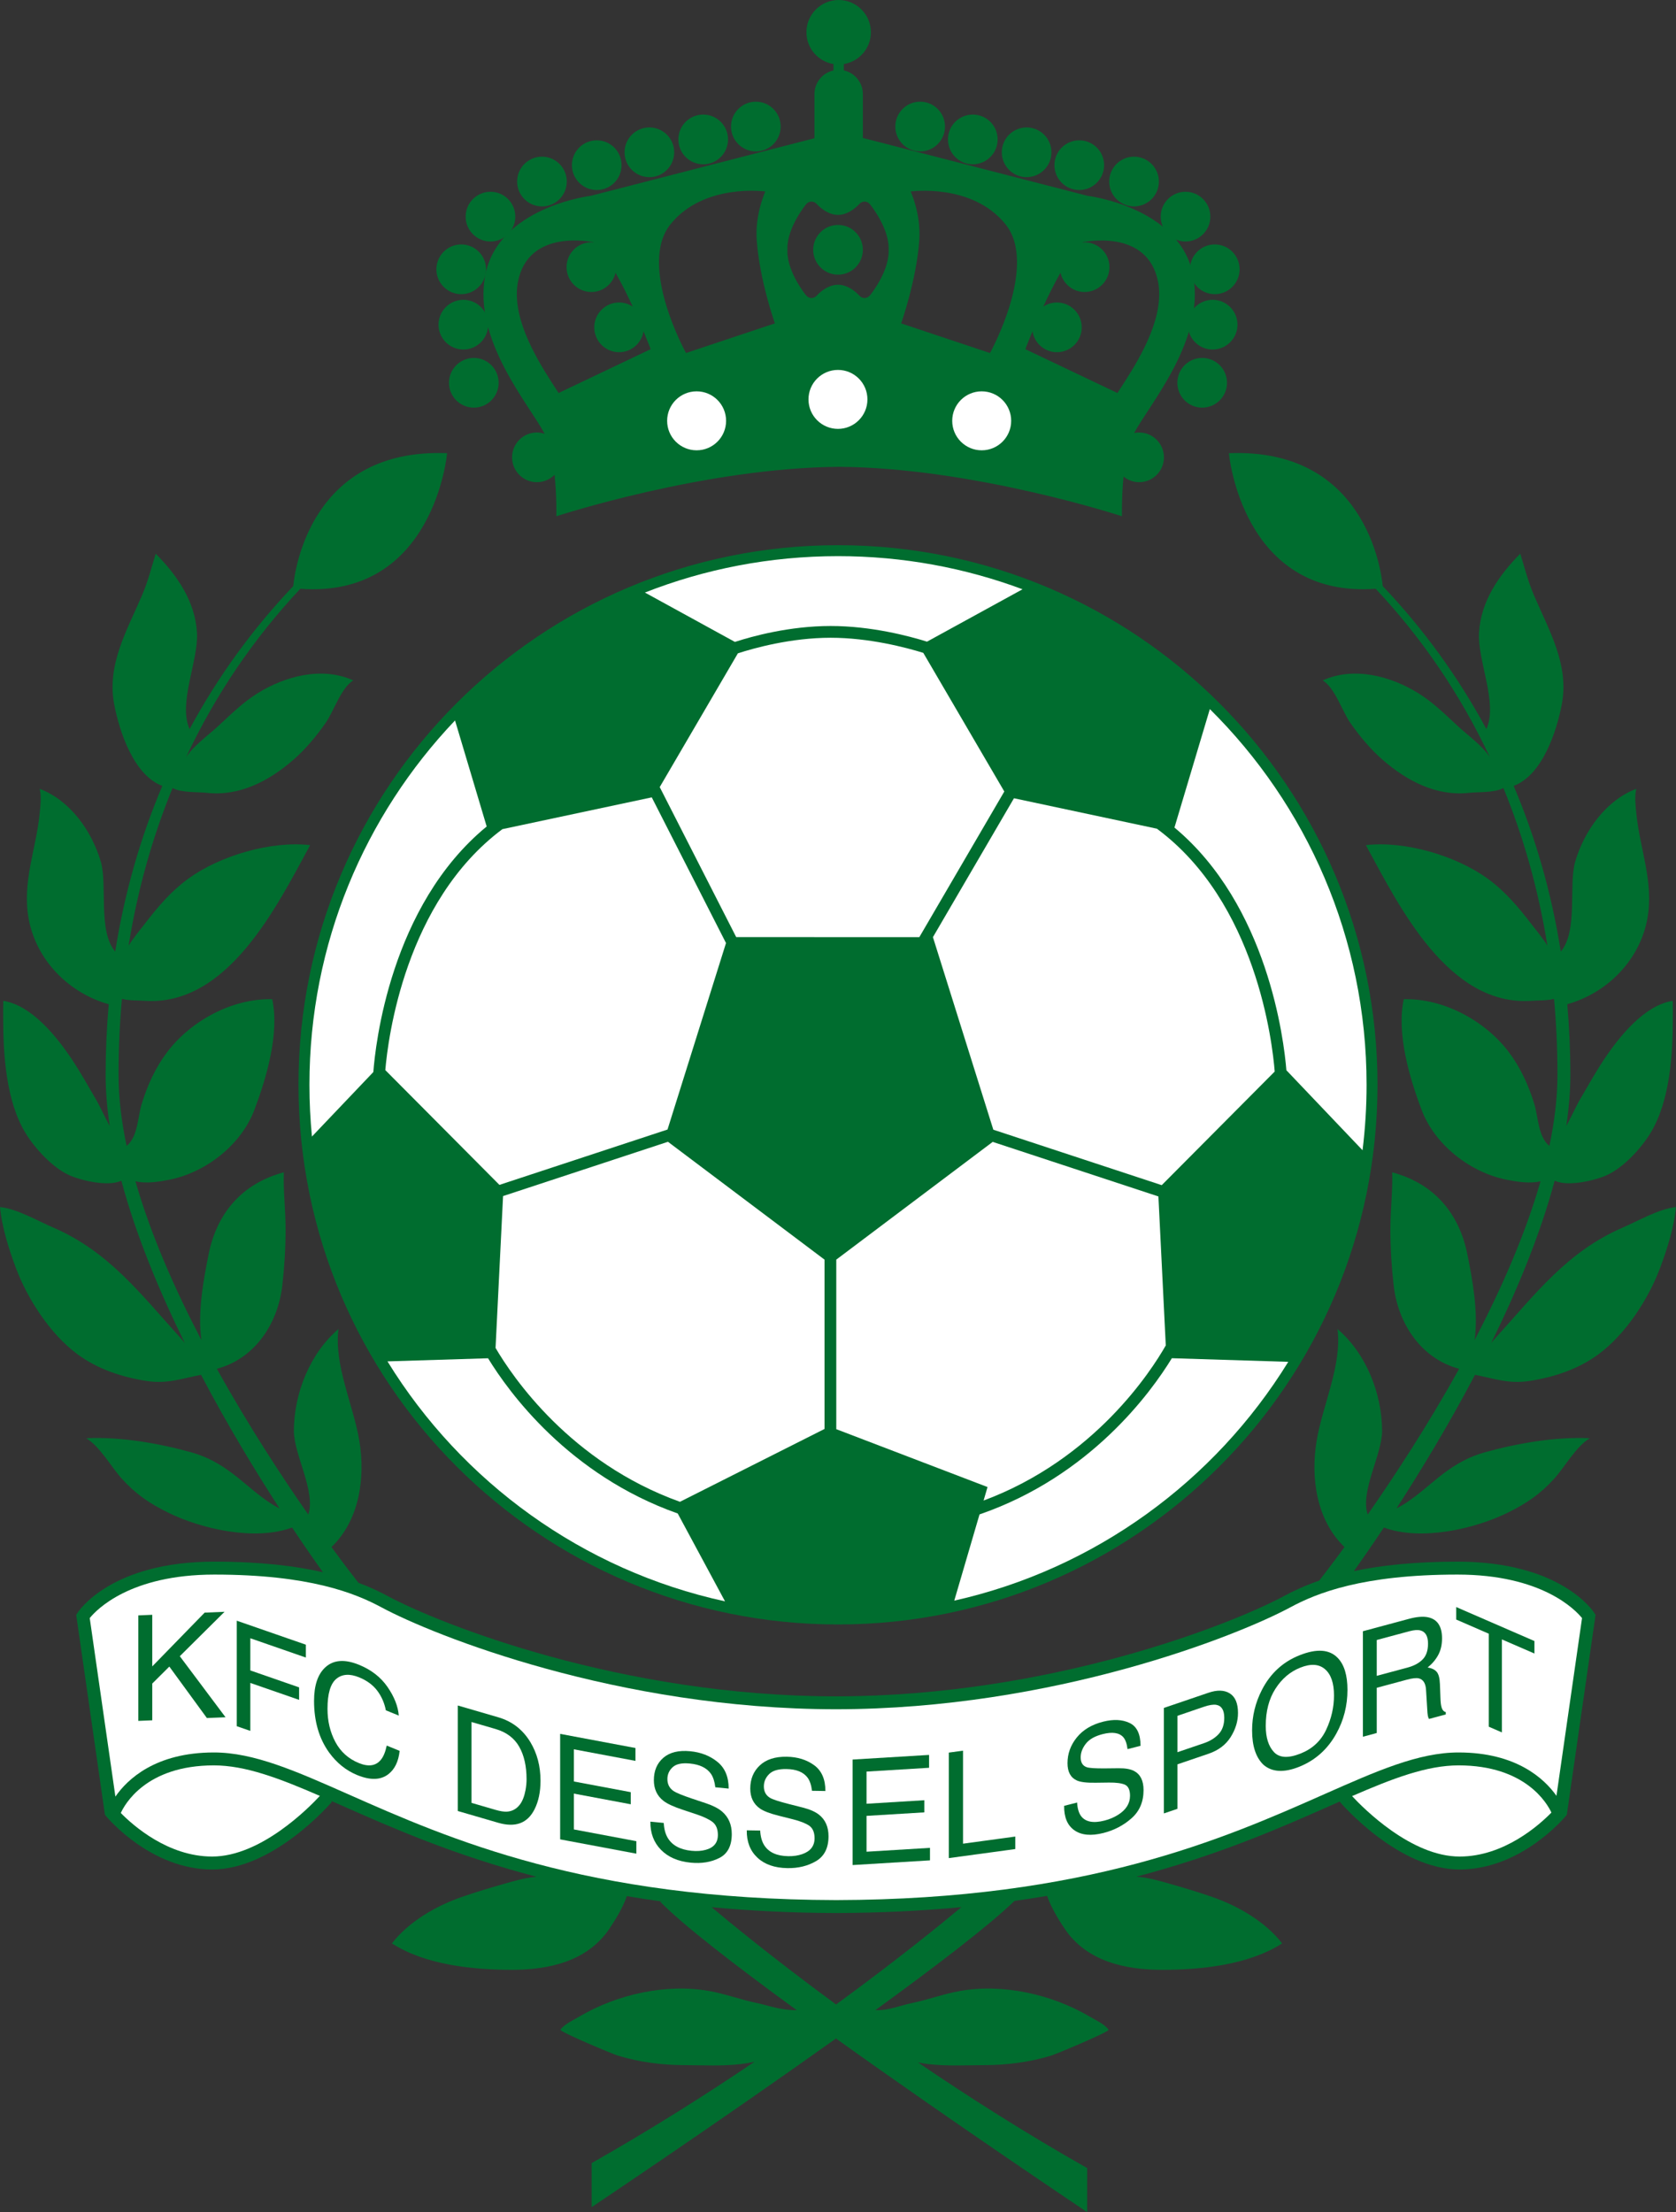
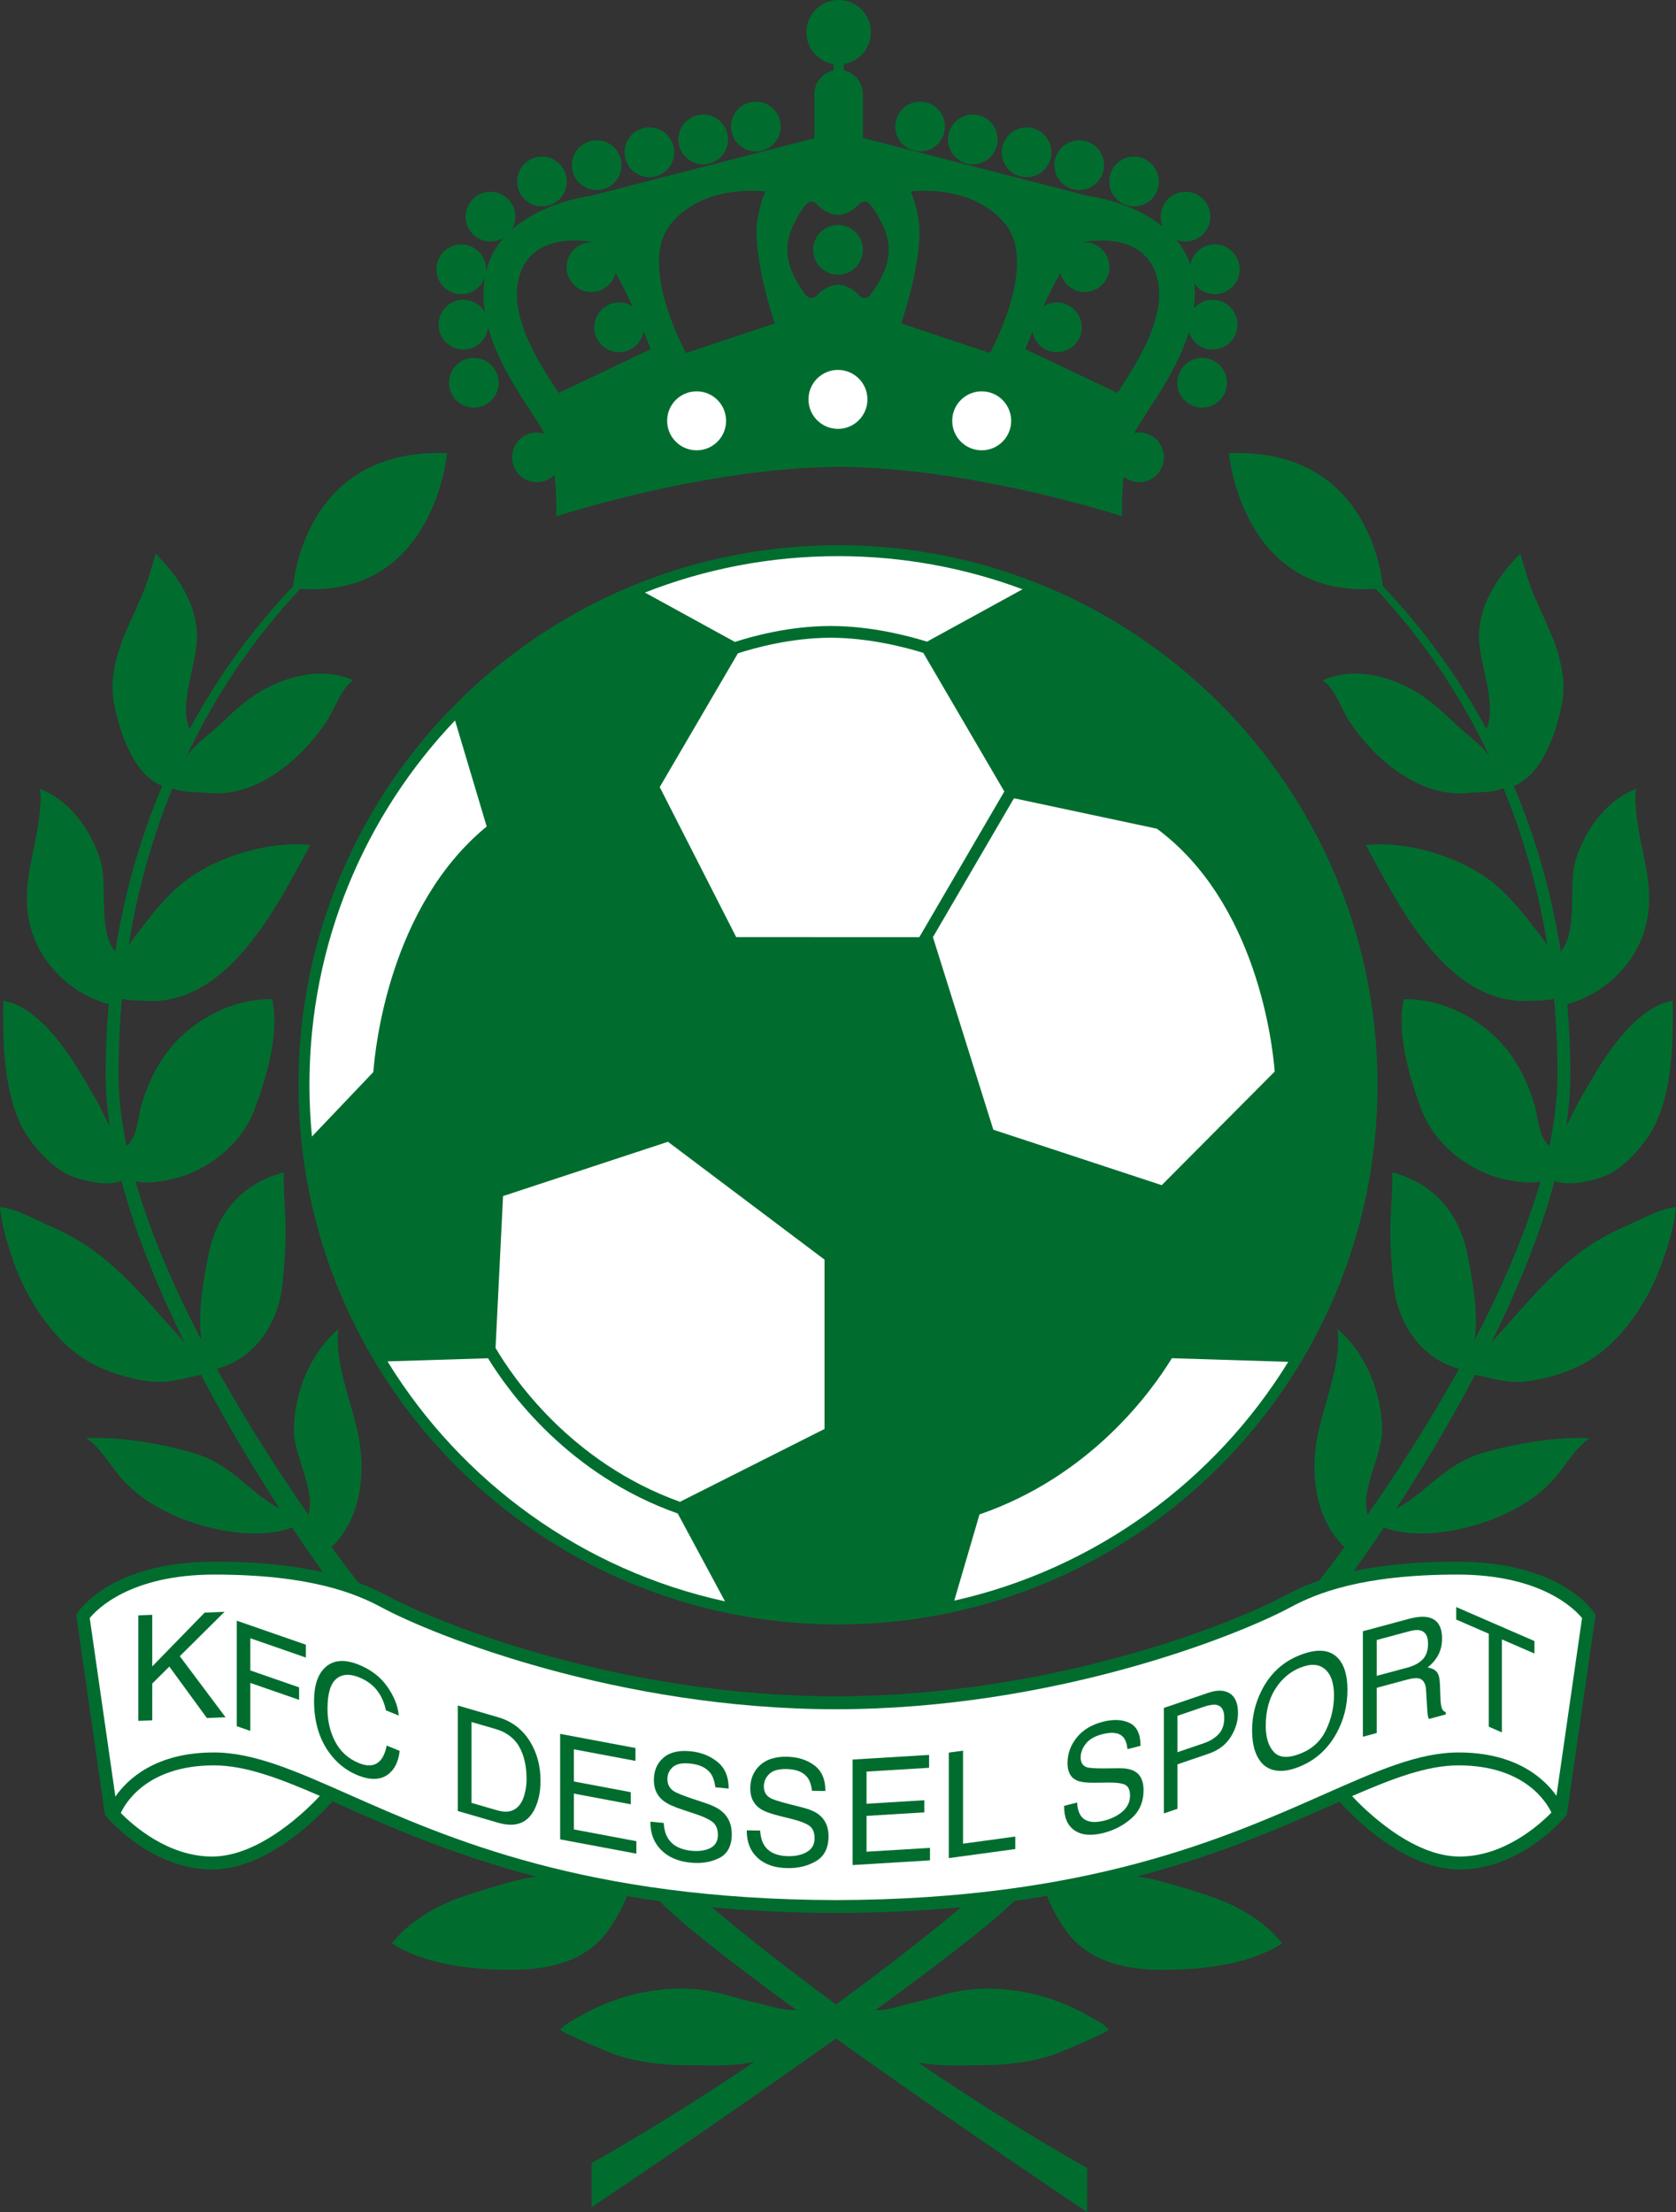
<svg xmlns="http://www.w3.org/2000/svg" xmlns:ns1="http://www.inkscape.org/namespaces/inkscape" xmlns:ns2="http://sodipodi.sourceforge.net/DTD/sodipodi-0.dtd" width="177.209" version="1.1" height="233.859" viewBox="0 0 141.767 187.087" id="svg2937" ns1:version="0.47 r22583" ns2:docname="Dessel_Sport-Seite001.svg">
  <rect x="0" y="0" width="141.767" height="187.087" fill="#333333" stroke="none" />
  <ns2:namedview pagecolor="#ffffff" bordercolor="#666666" borderopacity="1" objecttolerance="10" gridtolerance="10" guidetolerance="10" ns1:pageopacity="0" ns1:pageshadow="2" ns1:window-width="1152" ns1:window-height="804" id="namedview3052" showgrid="false" ns1:zoom="3.5797234" ns1:cx="89.057625" ns1:cy="161.57515" ns1:window-x="-4" ns1:window-y="-4" ns1:window-maximized="1" ns1:current-layer="svg2937" />
  <defs id="defs2939">
    <ns1:perspective ns2:type="inkscape:persp3d" ns1:vp_x="0 : 121.25 : 1" ns1:vp_y="0 : 1000 : 0" ns1:vp_z="242.5 : 121.25 : 1" ns1:persp3d-origin="121.25 : 80.833333 : 1" id="perspective3056" />
    <clipPath id="Clip0">
      <path d="m 0,0 192.756,0 0,192.756 L 0,192.756 0,0 z" transform="translate(0.26,0.677)" id="path2942" />
    </clipPath>
  </defs>
  <g id="Hintergrund" transform="translate(-25.754,-3.512)">
    <g id="Gruppe1" clip-path="url(#Clip0)">
      <path style="fill:#006d2f;fill-rule:evenodd;stroke:none" d="m 58.424,38.678 c 0,1.162 -0.94,2.103 -2.102,2.103 -0.501,0 -0.954,-0.182 -1.313,-0.475 -0.173,1.754 -0.137,3.355 -0.137,3.355 0,0 -12.523,-4.11 -23.92,-4.18 -11.398,0.069 -23.92,4.18 -23.92,4.18 0,0 0.038,-1.695 -0.151,-3.508 -0.381,0.387 -0.909,0.627 -1.495,0.627 -1.161,0 -2.1,-0.941 -2.1,-2.103 0,-1.159 0.939,-2.101 2.1,-2.101 0.231,0 0.448,0.046 0.655,0.115 C 4.729,34.199 0,28.812 1.004,23.34 2.073,17.506 9.949,16.56 9.949,16.56 l 18.915,-4.87 0,-3.736 c 0,-0.98 0.688,-1.797 1.608,-1.997 l 0,-0.54 C 29.176,5.206 28.184,4.084 28.184,2.727 28.184,1.222 29.404,0 30.91,0 c 1.506,0 2.727,1.222 2.727,2.727 0,1.357 -0.991,2.479 -2.289,2.689 l 0,0.54 c 0.92,0.201 1.609,1.018 1.609,1.997 l 0,3.715 18.997,4.892 c 0,0 7.877,0.946 8.947,6.78 0.994,5.422 -3.636,10.757 -4.998,13.28 0.135,-0.028 0.275,-0.043 0.419,-0.043 1.162,0 2.102,0.941 2.102,2.101 z m -22.229,-11.327 7.517,2.506 c 0,0 4.123,-7.438 1.294,-10.913 -2.83,-3.477 -8.004,-2.749 -8.004,-2.749 0,0 0.886,1.908 0.728,4.123 -0.242,3.396 -1.535,7.033 -1.535,7.033 z M 23.979,20.317 c -0.158,-2.215 0.728,-4.123 0.728,-4.123 0,0 -5.174,-0.728 -8.003,2.749 -2.829,3.476 1.294,10.913 1.294,10.913 l 7.518,-2.506 c 0,0 -1.293,-3.638 -1.536,-7.033 z m 23.326,7.7 c -0.375,0.908 -0.602,1.515 -0.602,1.515 l 7.787,3.706 c 1.437,-2.198 3.533,-5.401 3.533,-8.361 0,-0.347 -0.027,-0.691 -0.091,-1.028 -0.882,-4.583 -6.319,-3.362 -6.379,-3.369 -0.009,0.009 -0.021,0.019 -0.03,0.029 0.064,-0.006 0.127,-0.019 0.191,-0.019 1.161,0 2.102,0.942 2.102,2.102 0,1.162 -0.941,2.104 -2.102,2.104 -0.995,0 -1.823,-0.695 -2.04,-1.627 -0.524,0.917 -1.023,1.923 -1.457,2.863 0.33,-0.219 0.727,-0.349 1.153,-0.349 1.161,0 2.102,0.942 2.102,2.102 0,1.162 -0.941,2.103 -2.102,2.103 -1.046,0 -1.904,-0.767 -2.065,-1.77 z m -32.901,0 c -0.16,1.003 -1.02,1.77 -2.065,1.77 -1.16,0 -2.102,-0.941 -2.102,-2.103 0,-1.159 0.941,-2.102 2.102,-2.102 0.428,0 0.823,0.13 1.154,0.349 -0.434,-0.94 -0.933,-1.946 -1.458,-2.863 -0.216,0.932 -1.044,1.627 -2.04,1.627 -1.161,0 -2.102,-0.942 -2.102,-2.104 0,-1.159 0.94,-2.102 2.102,-2.102 0.066,0 0.128,0.014 0.192,0.019 -0.01,-0.01 -0.021,-0.021 -0.03,-0.029 -0.059,0.007 -5.497,-1.214 -6.378,3.369 -0.065,0.338 -0.092,0.682 -0.092,1.028 0,2.96 2.096,6.163 3.533,8.361 l 7.787,-3.706 c 0,0 -0.227,-0.606 -0.603,-1.515 z M 26.576,21.127 c -0.001,0.044 -0.002,0.088 -0.002,0.132 0,1.803 1.58,3.72 1.58,3.72 0.247,0.299 0.656,0.305 0.91,0.012 0,0 0.792,-0.911 1.792,-0.911 1.001,0 1.793,0.911 1.793,0.911 0.254,0.293 0.663,0.287 0.91,-0.012 0,0 1.58,-1.917 1.58,-3.72 0,-0.044 -10e-4,-0.088 -0.002,-0.132 0.001,-0.044 0.002,-0.087 0.002,-0.132 0,-1.802 -1.58,-3.72 -1.58,-3.72 -0.247,-0.299 -0.656,-0.305 -0.91,-0.012 0,0 -0.792,0.912 -1.793,0.912 -1,0 -1.792,-0.912 -1.792,-0.912 -0.254,-0.293 -0.663,-0.287 -0.91,0.012 0,0 -1.58,1.918 -1.58,3.72 0,0.045 10e-4,0.088 0.002,0.132 z" transform="translate(65.783,3.512)" id="path2948" />
      <path style="fill:#ffffff;fill-rule:evenodd;stroke:none" d="m 4.986,2.493 c 0,1.377 -1.116,2.494 -2.493,2.494 C 1.116,4.987 0,3.87 0,2.493 0,1.116 1.116,0 2.493,0 3.87,0 4.986,1.116 4.986,2.493 z" transform="translate(94.141,34.797)" id="path2950" />
      <path style="fill:#ffffff;fill-rule:evenodd;stroke:none" d="m 0,2.494 c 0,1.377 1.116,2.493 2.493,2.493 1.377,0 2.494,-1.116 2.494,-2.493 C 4.987,1.116 3.87,0 2.493,0 1.116,0 0,1.116 0,2.494 z" transform="translate(106.299,36.609)" id="path2952" />
-       <path style="fill:#ffffff;fill-rule:evenodd;stroke:none" d="m 4.986,2.494 c 0,1.377 -1.115,2.493 -2.493,2.493 C 1.116,4.987 0,3.871 0,2.494 0,1.116 1.116,0 2.493,0 3.871,0 4.986,1.116 4.986,2.494 z" transform="translate(82.185,36.609)" id="path2954" />
+       <path style="fill:#ffffff;fill-rule:evenodd;stroke:none" d="m 4.986,2.494 c 0,1.377 -1.115,2.493 -2.493,2.493 C 1.116,4.987 0,3.871 0,2.494 0,1.116 1.116,0 2.493,0 3.871,0 4.986,1.116 4.986,2.494 " transform="translate(82.185,36.609)" id="path2954" />
      <path style="fill:#006d2f;fill-rule:evenodd;stroke:none" d="M 0,2.101 C 0,3.264 0.938,4.204 2.097,4.204 3.26,4.204 4.199,3.264 4.199,2.101 4.199,0.942 3.26,0 2.097,0 0.938,0 0,0.942 0,2.101 z" transform="translate(125.343,33.783)" id="path2956" />
      <path style="fill:#006d2f;fill-rule:evenodd;stroke:none" d="m 4.2,2.101 c 0,1.163 -0.939,2.103 -2.099,2.103 C 0.941,4.204 0,3.264 0,2.101 0,0.942 0.941,0 2.102,0 3.262,0 4.2,0.942 4.2,2.101 z" transform="translate(63.732,33.783)" id="path2958" />
      <path style="fill:#006d2f;fill-rule:evenodd;stroke:none" d="M 0,2.1 C 0,3.263 0.938,4.204 2.098,4.204 3.259,4.204 4.2,3.263 4.2,2.1 4.2,0.941 3.259,0 2.098,0 0.938,0 0,0.941 0,2.1 z" transform="translate(126.228,28.868)" id="path2960" />
      <path style="fill:#006d2f;fill-rule:evenodd;stroke:none" d="m 4.201,2.1 c 0,1.163 -0.939,2.104 -2.1,2.104 C 0.941,4.204 0,3.263 0,2.1 0,0.941 0.941,0 2.102,0 3.263,0 4.201,0.941 4.201,2.1 z" transform="translate(62.847,28.868)" id="path2962" />
      <path style="fill:#006d2f;fill-rule:evenodd;stroke:none" d="M 0,2.102 C 0,3.264 0.939,4.205 2.1,4.205 3.26,4.205 4.2,3.264 4.2,2.102 4.2,0.942 3.26,0 2.1,0 0.939,0 0,0.942 0,2.102 z" transform="translate(126.407,24.185)" id="path2964" />
      <path style="fill:#006d2f;fill-rule:evenodd;stroke:none" d="M 4.2,2.102 C 4.2,3.264 3.262,4.205 2.102,4.205 0.94,4.205 0,3.264 0,2.102 0,0.942 0.94,0 2.102,0 3.262,0 4.2,0.942 4.2,2.102 z" transform="translate(62.667,24.185)" id="path2966" />
      <path style="fill:#006d2f;fill-rule:evenodd;stroke:none" d="m 0,2.101 c 0,1.163 0.938,2.104 2.098,2.104 1.161,0 2.101,-0.941 2.101,-2.104 C 4.199,0.942 3.259,0 2.098,0 0.938,0 0,0.942 0,2.101 z" transform="translate(123.934,19.731)" id="path2968" />
      <path style="fill:#006d2f;fill-rule:evenodd;stroke:none" d="m 4.2,2.101 c 0,1.163 -0.939,2.104 -2.099,2.104 C 0.94,4.205 0,3.264 0,2.101 0,0.942 0.94,0 2.102,0 3.262,0 4.2,0.942 4.2,2.101 z" transform="translate(65.142,19.731)" id="path2970" />
      <path style="fill:#006d2f;fill-rule:evenodd;stroke:none" d="M 0,2.101 C 0,3.264 0.939,4.205 2.099,4.205 3.26,4.205 4.2,3.264 4.2,2.101 4.2,0.941 3.26,0 2.099,0 0.939,0 0,0.941 0,2.101 z" transform="translate(119.579,16.763)" id="path2972" />
      <path style="fill:#006d2f;fill-rule:evenodd;stroke:none" d="m 4.2,2.101 c 0,1.163 -0.939,2.104 -2.1,2.104 C 0.94,4.205 0,3.264 0,2.101 0,0.941 0.94,0 2.101,0 3.262,0 4.2,0.941 4.2,2.101 z" transform="translate(69.496,16.763)" id="path2974" />
      <path style="fill:#006d2f;fill-rule:evenodd;stroke:none" d="m 0,2.101 c 0,1.162 0.939,2.103 2.1,2.103 1.161,0 2.101,-0.941 2.101,-2.103 C 4.201,0.941 3.261,0 2.1,0 0.939,0 0,0.941 0,2.101 z" transform="translate(114.945,15.379)" id="path2976" />
      <path style="fill:#006d2f;fill-rule:evenodd;stroke:none" d="m 4.2,2.101 c 0,1.162 -0.939,2.103 -2.099,2.103 C 0.94,4.204 0,3.263 0,2.101 0,0.941 0.94,0 2.102,0 3.262,0 4.2,0.941 4.2,2.101 z" transform="translate(74.129,15.379)" id="path2978" />
      <path style="fill:#006d2f;fill-rule:evenodd;stroke:none" d="M 0,2.101 C 0,3.264 0.939,4.204 2.099,4.204 3.26,4.204 4.2,3.264 4.2,2.101 4.2,0.941 3.26,0 2.099,0 0.939,0 0,0.941 0,2.101 z" transform="translate(110.492,14.29)" id="path2980" />
      <path style="fill:#006d2f;fill-rule:evenodd;stroke:none" d="m 4.199,2.101 c 0,1.163 -0.938,2.103 -2.099,2.103 C 0.94,4.204 0,3.264 0,2.101 0,0.941 0.94,0 2.101,0 3.261,0 4.199,0.941 4.199,2.101 z" transform="translate(78.583,14.29)" id="path2982" />
      <path style="fill:#006d2f;fill-rule:evenodd;stroke:none" d="m 0,2.102 c 0,1.162 0.939,2.104 2.1,2.104 1.161,0 2.102,-0.942 2.102,-2.104 C 4.202,0.942 3.261,0 2.1,0 0.939,0 0,0.942 0,2.102 z" transform="translate(105.939,13.201)" id="path2984" />
      <path style="fill:#006d2f;fill-rule:evenodd;stroke:none" d="m 4.2,2.102 c 0,1.162 -0.939,2.104 -2.099,2.104 C 0.939,4.205 0,3.264 0,2.102 0,0.942 0.939,0 2.102,0 3.262,0 4.2,0.942 4.2,2.102 z" transform="translate(83.135,13.201)" id="path2986" />
      <path style="fill:#006d2f;fill-rule:evenodd;stroke:none" d="m 0,2.102 c 0,1.162 0.939,2.103 2.1,2.103 1.161,0 2.102,-0.941 2.102,-2.103 C 4.202,0.942 3.261,0 2.1,0 0.939,0 0,0.942 0,2.102 z" transform="translate(101.486,12.112)" id="path2988" />
      <path style="fill:#006d2f;fill-rule:evenodd;stroke:none" d="m 4.2,2.102 c 0,1.162 -0.939,2.103 -2.099,2.103 C 0.94,4.205 0,3.264 0,2.102 0,0.942 0.94,0 2.102,0 3.262,0 4.2,0.942 4.2,2.102 z" transform="translate(87.588,12.112)" id="path2990" />
      <path style="fill:#006d2f;fill-rule:evenodd;stroke:none" d="m 4.2,2.101 c 0,1.163 -0.938,2.104 -2.099,2.104 C 0.941,4.205 0,3.264 0,2.101 0,0.942 0.941,0 2.102,0 3.262,0 4.2,0.942 4.2,2.101 z" transform="translate(94.54,22.536)" id="path2992" />
      <path style="fill:#006d2f;fill-rule:evenodd;stroke:none" d="m 137.277,65.941 c -4.746,2.048 -7.442,5.677 -10.776,9.341 -0.128,0.14 -0.249,0.284 -0.367,0.432 2.179,-4.42 4.14,-9.147 5.369,-13.731 1.102,0.528 3.419,-0.005 4.461,-0.49 1.386,-0.648 2.847,-2.235 3.642,-3.536 1.656,-2.707 1.891,-6.661 1.892,-9.72 0.001,-0.487 0.008,-0.981 -0.011,-1.465 -2.445,0.384 -4.593,3.122 -5.856,5.031 -0.694,1.048 -1.288,2.125 -1.925,3.207 -0.397,0.674 -0.785,1.555 -1.222,2.353 0.225,-1.487 0.348,-2.941 0.348,-4.344 0,-2.031 -0.092,-4.017 -0.262,-5.96 3.413,-0.961 6.138,-3.753 6.774,-7.233 0.563,-3.087 -0.619,-5.843 -0.928,-8.854 -0.068,-0.67 -0.163,-1.486 -0.009,-2.131 -2.583,0.985 -4.402,3.566 -5.164,6.151 -0.584,1.985 0.265,5.85 -1.22,7.614 -0.793,-5.011 -2.152,-9.691 -3.986,-14.014 2.435,-0.907 3.645,-4.639 4.073,-6.909 0.636,-3.356 -1.098,-6.263 -2.362,-9.224 -0.505,-1.184 -0.782,-2.307 -1.152,-3.505 -1.818,1.83 -3.345,4.042 -3.491,6.699 -0.13,2.363 1.619,5.944 0.624,8.135 -2.424,-4.495 -5.388,-8.537 -8.766,-12.09 C 116.82,10.246 115.405,0 103.948,0.456 c 0,0 1.089,12.294 12.416,11.467 3.869,4.117 7.141,8.883 9.659,14.242 -0.652,-0.992 -1.848,-1.836 -2.671,-2.592 -1.099,-1.011 -2.1,-2.022 -3.372,-2.813 -2.33,-1.448 -5.435,-2.287 -8.094,-1.091 1.033,0.645 1.64,2.59 2.309,3.559 0.778,1.125 1.735,2.27 2.744,3.149 2.065,1.798 4.555,3.108 7.325,2.803 0.805,-0.09 2.12,0.011 2.905,-0.406 1.692,4.127 2.956,8.574 3.72,13.327 -0.435,-0.695 -0.993,-1.355 -1.387,-1.868 -1.107,-1.435 -2.209,-2.741 -3.682,-3.808 -2.674,-1.935 -6.984,-3.202 -10.286,-2.821 2.836,5.215 6.991,13.678 14.054,13.162 0.582,-0.043 1.287,-0.003 1.864,-0.166 0.19,2.088 0.288,4.229 0.288,6.42 0,1.927 -0.246,3.949 -0.682,6.023 -0.955,-0.768 -0.943,-2.458 -1.273,-3.539 -0.482,-1.579 -1.171,-3.087 -2.151,-4.387 -2.014,-2.674 -5.539,-4.569 -8.894,-4.483 -0.627,2.897 0.491,6.677 1.517,9.378 1.114,2.942 4.095,5.266 7.156,5.883 0.821,0.166 1.98,0.362 2.896,0.138 -1.287,4.482 -3.317,9.1 -5.582,13.432 0.341,-2.307 -0.172,-5.096 -0.603,-7.245 -0.698,-3.49 -2.823,-6 -6.364,-6.945 0.051,1.581 -0.151,3.197 -0.151,4.812 0,1.605 0.1,3.2 0.28,4.776 0.365,3.181 2.292,6.162 5.533,7.028 -2.656,4.791 -5.487,9.109 -7.733,12.329 -0.657,-1.969 1.229,-5.084 1.219,-7.096 -0.016,-3.141 -1.341,-6.52 -3.773,-8.597 0.392,3.047 -1.262,6.443 -1.763,9.44 -0.522,3.126 -0.02,6.732 2.356,8.999 -1.049,1.434 -1.812,2.422 -2.14,2.841 -1.234,0.427 -2.194,0.882 -2.958,1.294 -4.376,2.357 -19.718,8.476 -37.927,8.494 -18.207,-0.018 -33.55,-6.137 -37.925,-8.494 -0.658,-0.353 -1.462,-0.74 -2.458,-1.114 -0.178,-0.223 -1.024,-1.302 -2.282,-3.021 2.376,-2.267 2.879,-5.873 2.356,-8.999 -0.5,-2.997 -2.154,-6.393 -1.762,-9.44 -2.434,2.077 -3.759,5.456 -3.774,8.597 -0.01,2.012 1.876,5.127 1.22,7.096 -2.246,-3.22 -5.076,-7.538 -7.732,-12.329 3.24,-0.866 5.167,-3.847 5.532,-7.028 0.181,-1.576 0.28,-3.171 0.28,-4.776 0,-1.615 -0.202,-3.231 -0.151,-4.812 -3.54,0.945 -5.666,3.455 -6.364,6.945 -0.43,2.149 -0.943,4.938 -0.604,7.245 -2.264,-4.332 -4.295,-8.95 -5.581,-13.432 0.916,0.224 2.074,0.028 2.896,-0.138 3.061,-0.617 6.042,-2.94 7.157,-5.883 1.024,-2.701 2.144,-6.48 1.516,-9.378 -3.353,-0.086 -6.879,1.81 -8.893,4.483 -0.981,1.3 -1.67,2.808 -2.151,4.387 -0.331,1.081 -0.318,2.772 -1.273,3.539 -0.436,-2.074 -0.682,-4.096 -0.682,-6.023 0,-2.191 0.098,-4.332 0.287,-6.42 0.578,0.163 1.283,0.123 1.864,0.166 7.064,0.516 11.218,-7.947 14.055,-13.162 -3.303,-0.381 -7.613,0.887 -10.286,2.821 -1.473,1.066 -2.575,2.372 -3.682,3.808 -0.396,0.514 -0.953,1.173 -1.387,1.868 0.763,-4.753 2.026,-9.2 3.719,-13.327 0.786,0.417 2.1,0.316 2.905,0.406 2.771,0.306 5.26,-1.005 7.324,-2.803 1.011,-0.88 1.968,-2.024 2.744,-3.149 0.669,-0.969 1.277,-2.914 2.311,-3.559 -2.66,-1.196 -5.765,-0.357 -8.096,1.091 -1.271,0.791 -2.272,1.803 -3.371,2.813 -0.822,0.756 -2.019,1.6 -2.672,2.592 2.518,-5.359 5.792,-10.125 9.659,-14.242 C 36.73,12.75 37.819,0.456 37.819,0.456 26.361,0 24.947,10.246 24.804,11.699 c -3.378,3.553 -6.342,7.595 -8.767,12.09 -0.994,-2.191 0.755,-5.771 0.625,-8.135 -0.146,-2.657 -1.673,-4.869 -3.491,-6.699 -0.369,1.198 -0.646,2.321 -1.151,3.505 -1.264,2.961 -2.998,5.868 -2.363,9.224 0.43,2.271 1.639,6.002 4.073,6.909 -1.833,4.322 -3.192,9.003 -3.985,14.014 -1.484,-1.765 -0.636,-5.629 -1.22,-7.614 -0.762,-2.585 -2.581,-5.166 -5.165,-6.151 0.154,0.644 0.06,1.461 -0.008,2.131 -0.31,3.012 -1.491,5.768 -0.928,8.854 0.635,3.48 3.359,6.272 6.774,7.233 -0.171,1.943 -0.262,3.929 -0.262,5.96 0,1.403 0.123,2.857 0.347,4.344 C 8.846,56.565 8.457,55.685 8.061,55.011 7.424,53.929 6.83,52.852 6.136,51.804 4.872,49.895 2.725,47.156 0.279,46.773 0.262,47.257 0.269,47.75 0.269,48.237 c 0.002,3.059 0.236,7.013 1.893,9.72 0.795,1.301 2.255,2.888 3.643,3.536 1.041,0.485 3.358,1.018 4.46,0.49 1.228,4.584 3.19,9.311 5.369,13.731 -0.117,-0.148 -0.239,-0.292 -0.366,-0.432 -3.334,-3.664 -6.03,-7.293 -10.776,-9.341 C 3.156,65.366 1.42,64.349 0,64.216 c 0.148,1.639 0.74,3.528 1.321,5.089 0.995,2.671 2.926,5.661 5.253,7.371 1.692,1.243 3.728,1.918 5.811,2.243 1.772,0.276 3.008,-0.213 4.618,-0.518 2.278,4.334 4.671,8.255 6.641,11.294 -1.415,-0.694 -2.802,-2.066 -3.951,-2.93 -1.105,-0.829 -2.162,-1.431 -3.503,-1.806 -2.747,-0.768 -6.038,-1.339 -8.894,-1.193 1.155,0.692 2.104,2.417 2.994,3.406 1.19,1.32 2.363,2.11 3.939,2.886 2.815,1.385 7.34,2.418 10.479,1.257 1.117,1.678 2.029,2.976 2.607,3.781 -2.289,-0.522 -5.256,-0.895 -9.191,-0.895 -8.701,0 -11.456,4.155 -11.569,4.333 l -0.109,0.171 0.029,0.201 2.38,16.549 0.022,0.152 0.098,0.119 c 0.153,0.185 3.801,4.51 8.973,4.51 5.167,0 9.938,-5.497 10.138,-5.731 l -0.098,-0.084 c 0.335,0.147 0.674,0.298 1.02,0.451 4.147,1.835 9.384,4.15 16.377,5.979 -0.917,0.073 -1.975,0.379 -2.706,0.587 -1.221,0.348 -2.446,0.714 -3.646,1.132 -2.177,0.76 -4.47,2.089 -5.882,3.919 2.844,1.825 6.865,2.233 10.163,2.233 3.109,0 6.356,-0.713 8.21,-3.443 0.564,-0.83 1.152,-1.81 1.502,-2.789 0.984,0.166 1.998,0.321 3.04,0.463 l -0.234,-0.006 c 1.881,1.941 6.369,5.404 11.566,9.192 -1.415,0.004 -2.454,-0.42 -3.34,-0.601 -1.37,-0.28 -2.712,-0.786 -4.101,-1.03 -3.62,-0.636 -7.751,0.283 -10.942,2.161 -0.523,0.307 -1.275,0.646 -1.607,1.118 -0.115,0.163 4.43,2.062 4.854,2.191 1.833,0.555 3.705,0.798 5.615,0.804 1.596,0.005 3.201,0.099 4.79,-0.09 0.387,-0.047 0.771,-0.109 1.151,-0.191 -4.143,2.8 -8.796,5.747 -13.771,8.565 l 0,3.726 c 0,0 10.743,-7.185 20.665,-14.262 10.076,7.211 21.248,14.685 21.248,14.685 l 0,-3.726 c -5.19,-2.94 -10.03,-6.023 -14.306,-8.931 0.283,0.053 0.568,0.1 0.854,0.134 1.589,0.189 3.194,0.095 4.79,0.09 1.911,-0.006 3.783,-0.249 5.615,-0.804 0.425,-0.129 4.97,-2.028 4.855,-2.191 -0.332,-0.472 -1.084,-0.811 -1.607,-1.118 -3.192,-1.878 -7.322,-2.797 -10.943,-2.161 -1.389,0.244 -2.732,0.75 -4.102,1.03 -0.945,0.193 -2.065,0.662 -3.069,0.592 5.121,-3.717 9.631,-7.166 11.766,-9.237 0.943,-0.131 1.863,-0.273 2.756,-0.426 0.35,0.986 0.943,1.975 1.511,2.812 1.855,2.73 5.1,3.443 8.21,3.443 3.297,0 7.319,-0.408 10.163,-2.233 -1.412,-1.83 -3.705,-3.159 -5.882,-3.919 -1.199,-0.418 -2.425,-0.784 -3.646,-1.132 -0.757,-0.216 -1.866,-0.541 -2.807,-0.595 6.975,-1.829 12.2,-4.139 16.34,-5.971 0.306,-0.136 0.607,-0.269 0.904,-0.401 l -0.038,0.034 c 0.2,0.234 4.971,5.731 10.138,5.731 5.173,0 8.819,-4.325 8.973,-4.51 l 0.098,-0.119 0.022,-0.152 2.38,-16.549 0.03,-0.201 -0.111,-0.171 c -0.112,-0.178 -2.868,-4.333 -11.568,-4.333 -3.692,0 -6.536,0.327 -8.764,0.8 0.579,-0.813 1.463,-2.072 2.538,-3.686 3.139,1.161 7.663,0.128 10.479,-1.257 1.575,-0.776 2.749,-1.566 3.938,-2.886 0.891,-0.989 1.839,-2.714 2.996,-3.406 -2.856,-0.146 -6.148,0.425 -8.894,1.193 -1.341,0.375 -2.398,0.977 -3.503,1.806 -1.149,0.864 -2.537,2.236 -3.951,2.93 1.969,-3.039 4.361,-6.96 6.641,-11.294 1.61,0.305 2.845,0.794 4.617,0.518 2.084,-0.325 4.119,-1 5.811,-2.243 2.326,-1.71 4.258,-4.7 5.252,-7.371 0.582,-1.561 1.174,-3.45 1.322,-5.089 -1.42,0.133 -3.156,1.15 -4.49,1.725 z M 70.72,131.653 c -5.485,-4.028 -9.275,-7.173 -10.525,-8.228 3.245,0.305 6.744,0.484 10.536,0.493 3.815,-0.009 7.332,-0.19 10.593,-0.498 -1.655,1.383 -5.407,4.441 -10.603,8.233 z" transform="translate(25.754,41.384)" id="path2994" />
      <path style="fill:#ffffff;fill-rule:evenodd;stroke:none" d="M 7.729,7.71 C 3.991,7.71 1.035,5.08 0,4.027 0.309,3.34 2.105,0 7.872,0 10.534,0 13.397,1.086 16.838,2.581 15.908,3.586 11.844,7.71 7.729,7.71 z" transform="translate(35.972,152.816)" id="path2996" />
      <path style="fill:#ffffff;fill-rule:evenodd;stroke:none" d="M 9.093,7.71 C 5.003,7.71 0.962,3.635 0,2.598 3.459,1.094 6.333,0 9.006,0 14.675,0 16.507,3.228 16.86,3.99 15.857,5.018 12.873,7.71 9.093,7.71 z" transform="translate(140.122,152.816)" id="path2998" />
      <path style="fill:#ffffff;fill-rule:evenodd;stroke:none" d="m 124.066,18.712 c -1.021,-1.444 -3.39,-3.668 -8.282,-3.668 -3.382,0 -6.902,1.559 -11.36,3.532 -8.492,3.76 -20.12,8.907 -41.283,8.953 C 41.979,27.483 30.352,22.336 21.86,18.576 17.403,16.603 13.882,15.044 10.5,15.044 c -4.969,0 -7.333,2.294 -8.329,3.733 L 0,3.679 C 0.566,2.978 3.397,0 10.534,0 c 8.062,0 11.928,1.58 14.136,2.768 4.442,2.393 20.01,8.606 38.443,8.623 18.436,-0.017 34.003,-6.23 38.445,-8.623 C 103.765,1.58 107.633,0 115.695,0 c 7.131,0 9.963,2.974 10.534,3.679 l -2.163,15.033 z" transform="translate(33.344,136.679)" id="path3000" />
      <path style="fill:#006d2f;fill-rule:evenodd;stroke:none" d="m 0,0.304 1.18,-0.05 0,4.364 L 5.612,0.07 7.294,0 3.51,3.755 7.378,8.919 5.801,8.985 2.624,4.633 1.18,6.068 l 0,3.109 L 0,9.226 0,0.304 z" transform="translate(37.453,139.827)" id="path3002" />
      <path style="fill:#006d2f;fill-rule:evenodd;stroke:none" d="m 0,0 5.845,2.029 0,1.088 -4.699,-1.632 0,2.721 4.126,1.433 0,1.056 -4.126,-1.432 0,4.056 L 0,8.923 0,0 z" transform="translate(45.782,140.58)" id="path3004" />
      <path style="fill:#006d2f;fill-rule:evenodd;stroke:none" d="M 6.217,2.372 C 6.787,3.2 7.104,4.006 7.167,4.788 L 6.073,4.342 C 5.951,3.719 5.709,3.166 5.346,2.683 4.982,2.2 4.472,1.824 3.816,1.555 3.015,1.229 2.368,1.273 1.876,1.687 1.384,2.102 1.137,2.945 1.137,4.215 c 0,1.042 0.223,1.977 0.666,2.806 0.444,0.83 1.106,1.424 1.988,1.783 C 4.601,9.135 5.219,9.046 5.643,8.537 5.867,8.269 6.035,7.865 6.146,7.325 L 7.239,7.771 C 7.143,8.672 6.824,9.33 6.283,9.746 5.635,10.247 4.762,10.273 3.661,9.824 2.713,9.437 1.917,8.798 1.272,7.909 0.425,6.733 0,5.279 0,3.547 0,2.232 0.319,1.285 0.956,0.704 1.645,0.071 2.597,0 3.809,0.496 4.843,0.917 5.646,1.543 6.217,2.372 z" transform="translate(52.319,143.816)" id="path3006" />
      <path style="fill:#006d2f;fill-rule:evenodd;stroke:none" d="m 1.163,8.235 0,-6.839 2.027,0.59 c 0.922,0.269 1.591,0.769 2.007,1.5 0.415,0.732 0.622,1.649 0.622,2.752 0,0.287 -0.028,0.59 -0.086,0.909 C 5.634,7.68 5.472,8.094 5.246,8.388 4.962,8.754 4.599,8.951 4.155,8.979 3.905,8.992 3.588,8.941 3.202,8.829 L 1.163,8.235 z M 0,8.923 3.419,9.918 C 4.871,10.341 5.896,9.963 6.491,8.784 6.829,8.117 6.999,7.311 6.999,6.362 6.999,5.136 6.712,4.047 6.14,3.095 5.497,2.037 4.595,1.338 3.43,0.999 L 0,0 0,8.923 z" transform="translate(64.475,147.751)" id="path3008" />
      <path style="fill:#006d2f;fill-rule:evenodd;stroke:none" d="m 0,0 6.37,1.196 0,1.089 -5.209,-0.979 0,2.721 4.811,0.903 0,1.025 -4.811,-0.903 0,3.031 5.285,0.993 0,1.056 L 0,8.922 0,0 z" transform="translate(73.135,150.151)" id="path3010" />
      <path style="fill:#006d2f;fill-rule:evenodd;stroke:none" d="M 1.142,6.159 C 1.168,6.669 1.282,7.094 1.483,7.431 1.866,8.061 2.54,8.423 3.507,8.516 3.939,8.558 4.334,8.531 4.689,8.434 5.377,8.248 5.721,7.829 5.721,7.175 5.721,6.687 5.575,6.324 5.283,6.087 4.987,5.856 4.524,5.636 3.894,5.425 L 2.733,5.039 C 1.975,4.788 1.438,4.539 1.123,4.295 0.578,3.871 0.306,3.287 0.306,2.544 0.306,1.743 0.573,1.111 1.109,0.648 1.645,0.185 2.403,0 3.385,0.095 4.288,0.182 5.056,0.483 5.686,0.996 6.318,1.508 6.634,2.261 6.634,3.253 L 5.504,3.144 C 5.447,2.66 5.323,2.28 5.136,2.006 4.785,1.505 4.191,1.215 3.353,1.134 2.678,1.068 2.19,1.171 1.895,1.445 1.599,1.716 1.451,2.051 1.451,2.45 c 0,0.438 0.175,0.776 0.525,1.013 0.23,0.153 0.749,0.365 1.558,0.638 L 4.737,4.503 C 5.316,4.698 5.765,4.929 6.08,5.199 6.624,5.669 6.896,6.301 6.896,7.097 6.896,8.086 6.549,8.76 5.854,9.117 5.157,9.473 4.35,9.608 3.428,9.519 2.354,9.415 1.514,9.052 0.905,8.429 0.297,7.808 0,7.014 0.012,6.049 l 1.13,0.11 z" transform="translate(80.756,151.525)" id="path3012" />
      <path style="fill:#006d2f;fill-rule:evenodd;stroke:none" d="M 1.147,6.259 C 1.174,6.769 1.288,7.183 1.49,7.503 1.875,8.104 2.552,8.412 3.522,8.428 3.958,8.436 4.354,8.377 4.71,8.252 5.401,8.011 5.747,7.564 5.747,6.911 5.747,6.422 5.601,6.071 5.308,5.858 5.011,5.651 4.545,5.466 3.912,5.306 L 2.746,5.013 C 1.983,4.823 1.444,4.618 1.128,4.398 0.581,4.015 0.308,3.453 0.308,2.712 0.308,1.911 0.576,1.256 1.114,0.75 1.652,0.245 2.414,0 3.4,0.017 4.308,0.032 5.079,0.271 5.713,0.734 6.347,1.196 6.664,1.923 6.664,2.915 L 5.529,2.897 C 5.472,2.416 5.348,2.047 5.158,1.788 4.808,1.316 4.211,1.072 3.369,1.058 2.689,1.046 2.2,1.189 1.904,1.485 1.606,1.781 1.458,2.127 1.458,2.526 c 0,0.438 0.176,0.762 0.527,0.971 0.23,0.134 0.752,0.305 1.565,0.513 l 1.208,0.307 c 0.582,0.148 1.031,0.344 1.349,0.589 0.547,0.426 0.821,1.038 0.821,1.833 0,0.989 -0.351,1.69 -1.049,2.103 C 5.181,9.254 4.369,9.453 3.444,9.437 2.365,9.419 1.52,9.123 0.91,8.549 0.299,7.976 0,7.205 0.013,6.241 l 1.135,0.018 z" transform="translate(88.908,152.068)" id="path3014" />
      <path style="fill:#006d2f;fill-rule:evenodd;stroke:none" d="M 0,0.392 6.47,0 l 0,1.088 -5.29,0.321 0,2.721 4.887,-0.298 0,1.026 -4.887,0.297 0,3.031 5.367,-0.326 0,1.057 L 0,9.315 0,0.392 z" transform="translate(97.871,151.931)" id="path3016" />
      <path style="fill:#006d2f;fill-rule:evenodd;stroke:none" d="M 0,0.163 1.202,0 l 0,7.866 4.42,-0.603 0,1.057 L 0,9.086 0,0.163 z" transform="translate(106.011,151.572)" id="path3018" />
      <path style="fill:#006d2f;fill-rule:evenodd;stroke:none" d="M 1.111,7.061 C 1.138,7.559 1.249,7.94 1.445,8.206 1.819,8.701 2.478,8.828 3.422,8.587 3.845,8.48 4.23,8.318 4.577,8.099 5.25,7.676 5.586,7.139 5.586,6.488 5.586,5.999 5.443,5.687 5.158,5.552 4.869,5.424 4.418,5.364 3.802,5.371 L 2.668,5.386 C 1.927,5.397 1.403,5.334 1.096,5.198 0.563,4.96 0.298,4.471 0.298,3.731 0.298,2.93 0.559,2.206 1.082,1.559 1.604,0.913 2.345,0.468 3.303,0.224 4.185,0 4.934,0.037 5.55,0.331 6.166,0.627 6.475,1.271 6.475,2.264 l -1.1,0.279 C 5.318,2.079 5.198,1.742 5.015,1.532 4.672,1.152 4.092,1.066 3.272,1.274 2.611,1.442 2.136,1.712 1.847,2.086 1.557,2.459 1.412,2.844 1.412,3.242 c 0,0.438 0.171,0.714 0.514,0.831 0.223,0.073 0.731,0.105 1.521,0.1 L 4.622,4.16 C 5.188,4.154 5.625,4.232 5.933,4.393 6.465,4.676 6.73,5.215 6.73,6.01 6.73,7 6.391,7.795 5.712,8.393 5.033,8.992 4.244,9.405 3.345,9.633 2.297,9.9 1.476,9.825 0.884,9.409 0.29,8.997 0,8.307 0.012,7.339 L 1.111,7.061 z" transform="translate(115.753,148.898)" id="path3020" />
      <path style="fill:#006d2f;fill-rule:evenodd;stroke:none" d="m 5.107,2.372 c 0,0.581 -0.159,1.04 -0.475,1.377 C 4.317,4.087 3.904,4.342 3.397,4.515 L 1.149,5.28 1.149,2.203 3.397,1.436 C 3.832,1.289 4.175,1.234 4.425,1.274 4.879,1.353 5.107,1.72 5.107,2.372 z M 0,10.458 l 1.149,-0.39 0,-3.761 2.623,-0.894 C 4.612,5.126 5.238,4.655 5.651,3.997 6.063,3.34 6.269,2.662 6.269,1.964 6.269,1.153 6.038,0.601 5.576,0.309 5.115,0.018 4.512,0 3.768,0.254 L 0,1.537 0,10.458 z" transform="translate(124.203,146.42)" id="path3022" />
      <path style="fill:#006d2f;fill-rule:evenodd;stroke:none" d="M 4.115,8.885 C 3.071,9.303 2.317,9.264 1.853,8.771 1.388,8.279 1.155,7.538 1.155,6.55 1.155,5.314 1.426,4.27 1.969,3.42 2.511,2.569 3.211,1.972 4.069,1.629 4.954,1.274 5.652,1.316 6.162,1.753 6.673,2.188 6.928,2.93 6.928,3.979 6.928,4.972 6.707,5.939 6.265,6.88 5.822,7.821 5.106,8.489 4.115,8.885 z M 4,0.584 C 2.604,1.142 1.547,2.115 0.834,3.501 0.278,4.581 0,5.724 0,6.93 0,8.264 0.325,9.24 0.976,9.853 1.703,10.469 2.704,10.521 3.978,10.013 5.342,9.467 6.391,8.529 7.127,7.199 7.755,6.066 8.067,4.834 8.067,3.504 8.067,2.273 7.794,1.373 7.245,0.804 6.543,0.073 5.461,0 4,0.584 z" transform="translate(131.664,142.924)" id="path3024" />
      <path style="fill:#006d2f;fill-rule:evenodd;stroke:none" d="m 1.172,5.041 0,-3.031 2.763,-0.743 C 4.321,1.163 4.63,1.141 4.861,1.198 5.294,1.312 5.51,1.685 5.51,2.317 5.51,2.904 5.355,3.353 5.046,3.661 4.737,3.97 4.318,4.195 3.787,4.338 L 1.172,5.041 z M 0,10.19 1.172,9.875 1.172,6.051 3.729,5.363 C 4.189,5.24 4.526,5.204 4.739,5.256 5.116,5.354 5.318,5.69 5.344,6.267 l 0.091,1.465 c 0.016,0.344 0.037,0.574 0.06,0.689 0.024,0.115 0.056,0.203 0.096,0.266 L 7.01,8.305 7.01,8.103 C 6.833,8.069 6.71,7.921 6.642,7.655 6.599,7.501 6.571,7.255 6.56,6.918 L 6.516,5.736 C 6.496,5.225 6.402,4.876 6.233,4.691 6.064,4.504 5.813,4.386 5.479,4.333 5.862,4.024 6.161,3.67 6.375,3.272 6.588,2.874 6.695,2.408 6.695,1.873 6.695,0.849 6.299,0.253 5.505,0.086 5.087,0 4.555,0.043 3.912,0.216 L 0,1.268 0,10.19 z" transform="translate(141.036,140.203)" id="path3026" />
      <path style="fill:#006d2f;fill-rule:evenodd;stroke:none" d="m 6.615,2.873 0,1.056 -2.752,-1.194 0,7.865 -1.111,-0.483 0,-7.864 L 0,1.056 0,0 6.615,2.873 z" transform="translate(148.931,139.427)" id="path3028" />
      <path style="fill:#006d2f;fill-rule:evenodd;stroke:none" d="M 45.638,91.277 C 70.841,91.277 91.272,70.844 91.272,45.638 91.272,20.433 70.841,0 45.638,0 20.434,0 0,20.433 0,45.638 0,70.844 20.434,91.277 45.638,91.277 z" transform="translate(51.001,49.62)" id="path3030" />
      <path style="fill:#ffffff;fill-rule:evenodd;stroke:none" d="m 15.597,30.449 12.229,-6.161 0,-14.321 L 14.583,0 0.635,4.592 0,17.435 c 1.421,2.427 6.311,9.677 15.597,13.014 z" transform="translate(67.671,100.076)" id="path3032" />
-       <path style="fill:#ffffff;fill-rule:evenodd;stroke:none" d="M 9.903,2.69 C 1.667,8.836 0.225,20.395 0,23.067 L 9.653,32.774 23.871,28.093 28.818,12.321 22.538,0 9.903,2.69 z" transform="translate(58.346,70.947)" id="path3034" />
      <path style="fill:#ffffff;fill-rule:evenodd;stroke:none" d="M 21.96,25.319 29.147,13.003 22.294,1.277 C 20.818,0.821 17.711,0 14.457,0 11.104,0 7.983,0.873 6.611,1.317 L 0,12.63 l 6.469,12.688 15.492,0.001 z" transform="translate(81.558,57.449)" id="path3036" />
-       <path style="fill:#ffffff;fill-rule:evenodd;stroke:none" d="M 27.871,17.214 27.248,4.615 13.231,0 0,9.957 l 0,14.34 12.794,4.894 -0.334,1.142 c 9.379,-3.493 14.184,-10.962 15.411,-13.119 z" transform="translate(96.492,100.085)" id="path3038" />
-       <path style="fill:#ffffff;fill-rule:evenodd;stroke:none" d="M 2.993,0 0,10.019 C 7.907,16.607 9.262,28.003 9.468,30.544 l 6.442,6.766 c 0.223,-1.813 0.341,-3.66 0.341,-5.534 C 16.251,19.347 11.178,8.104 2.993,0 z" transform="translate(125.097,63.482)" id="path3040" />
      <path style="fill:#ffffff;fill-rule:evenodd;stroke:none" d="m 7.613,7.254 c 1.456,-0.474 4.618,-1.347 8.098,-1.347 3.431,0 6.628,0.849 8.152,1.325 l 8.079,-4.43 C 27.082,0.991 21.825,0 16.335,0 10.57,0 5.061,1.091 0,3.079 l 7.613,4.175 z" transform="translate(80.304,50.547)" id="path3042" />
      <path style="fill:#ffffff;fill-rule:evenodd;stroke:none" d="M 18.945,2.575 6.855,0 0,11.747 5.109,28.032 19.354,32.722 28.91,23.113 C 28.719,20.684 27.358,8.808 18.945,2.575 z" transform="translate(104.667,71.023)" id="path3044" />
      <path style="fill:#ffffff;fill-rule:evenodd;stroke:none" d="M 24.552,13.128 C 15.319,9.865 10.253,2.856 8.508,0 L 0,0.263 c 6.266,10.188 16.501,17.67 28.552,20.295 l -4,-7.43 z" transform="translate(58.529,118.385)" id="path3046" />
      <path style="fill:#ffffff;fill-rule:evenodd;stroke:none" d="M 18.405,0 C 16.648,2.877 11.514,9.98 2.136,13.21 L 0,20.502 C 11.916,17.827 22.032,10.395 28.252,0.306 L 18.405,0 z" transform="translate(106.472,118.381)" id="path3048" />
      <path style="fill:#ffffff;fill-rule:evenodd;stroke:none" d="M 5.406,29.734 C 5.571,27.518 6.823,15.68 14.993,8.968 L 12.315,0 C 4.684,8.021 0,18.87 0,30.814 0,32.291 0.073,33.75 0.213,35.189 l 5.193,-5.455 z" transform="translate(51.928,64.443)" id="path3050" />
    </g>
  </g>
</svg>